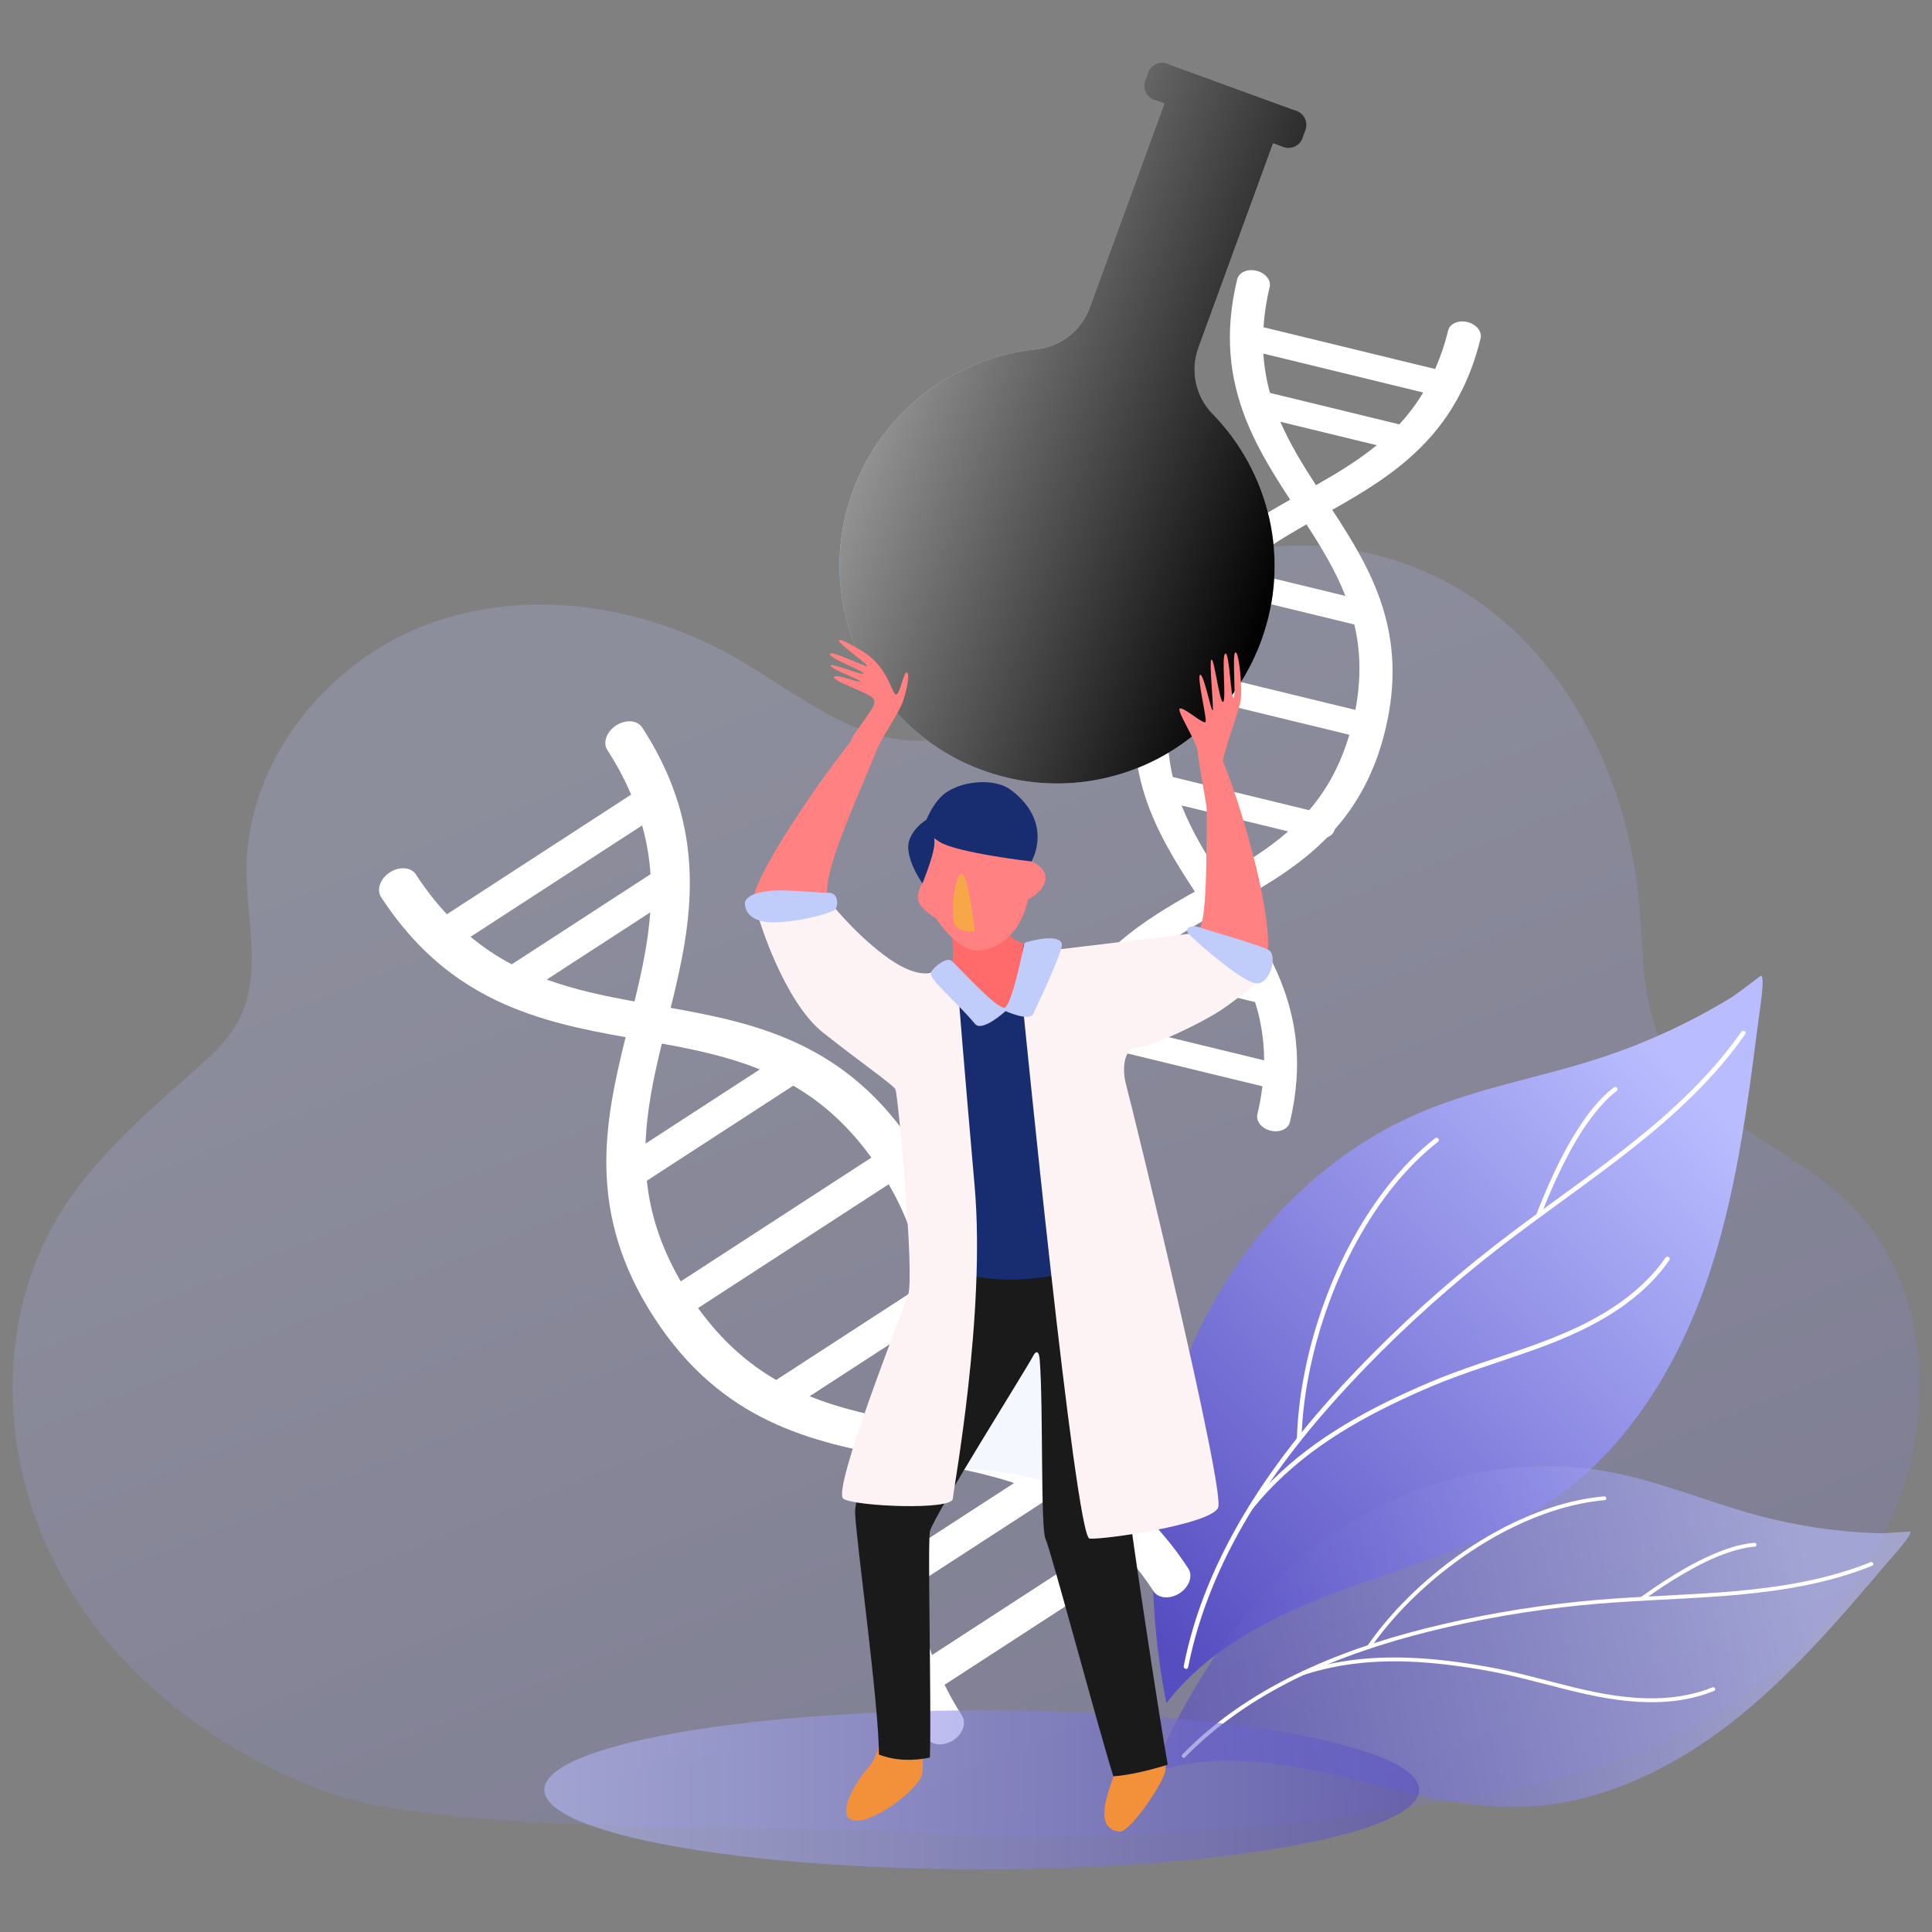
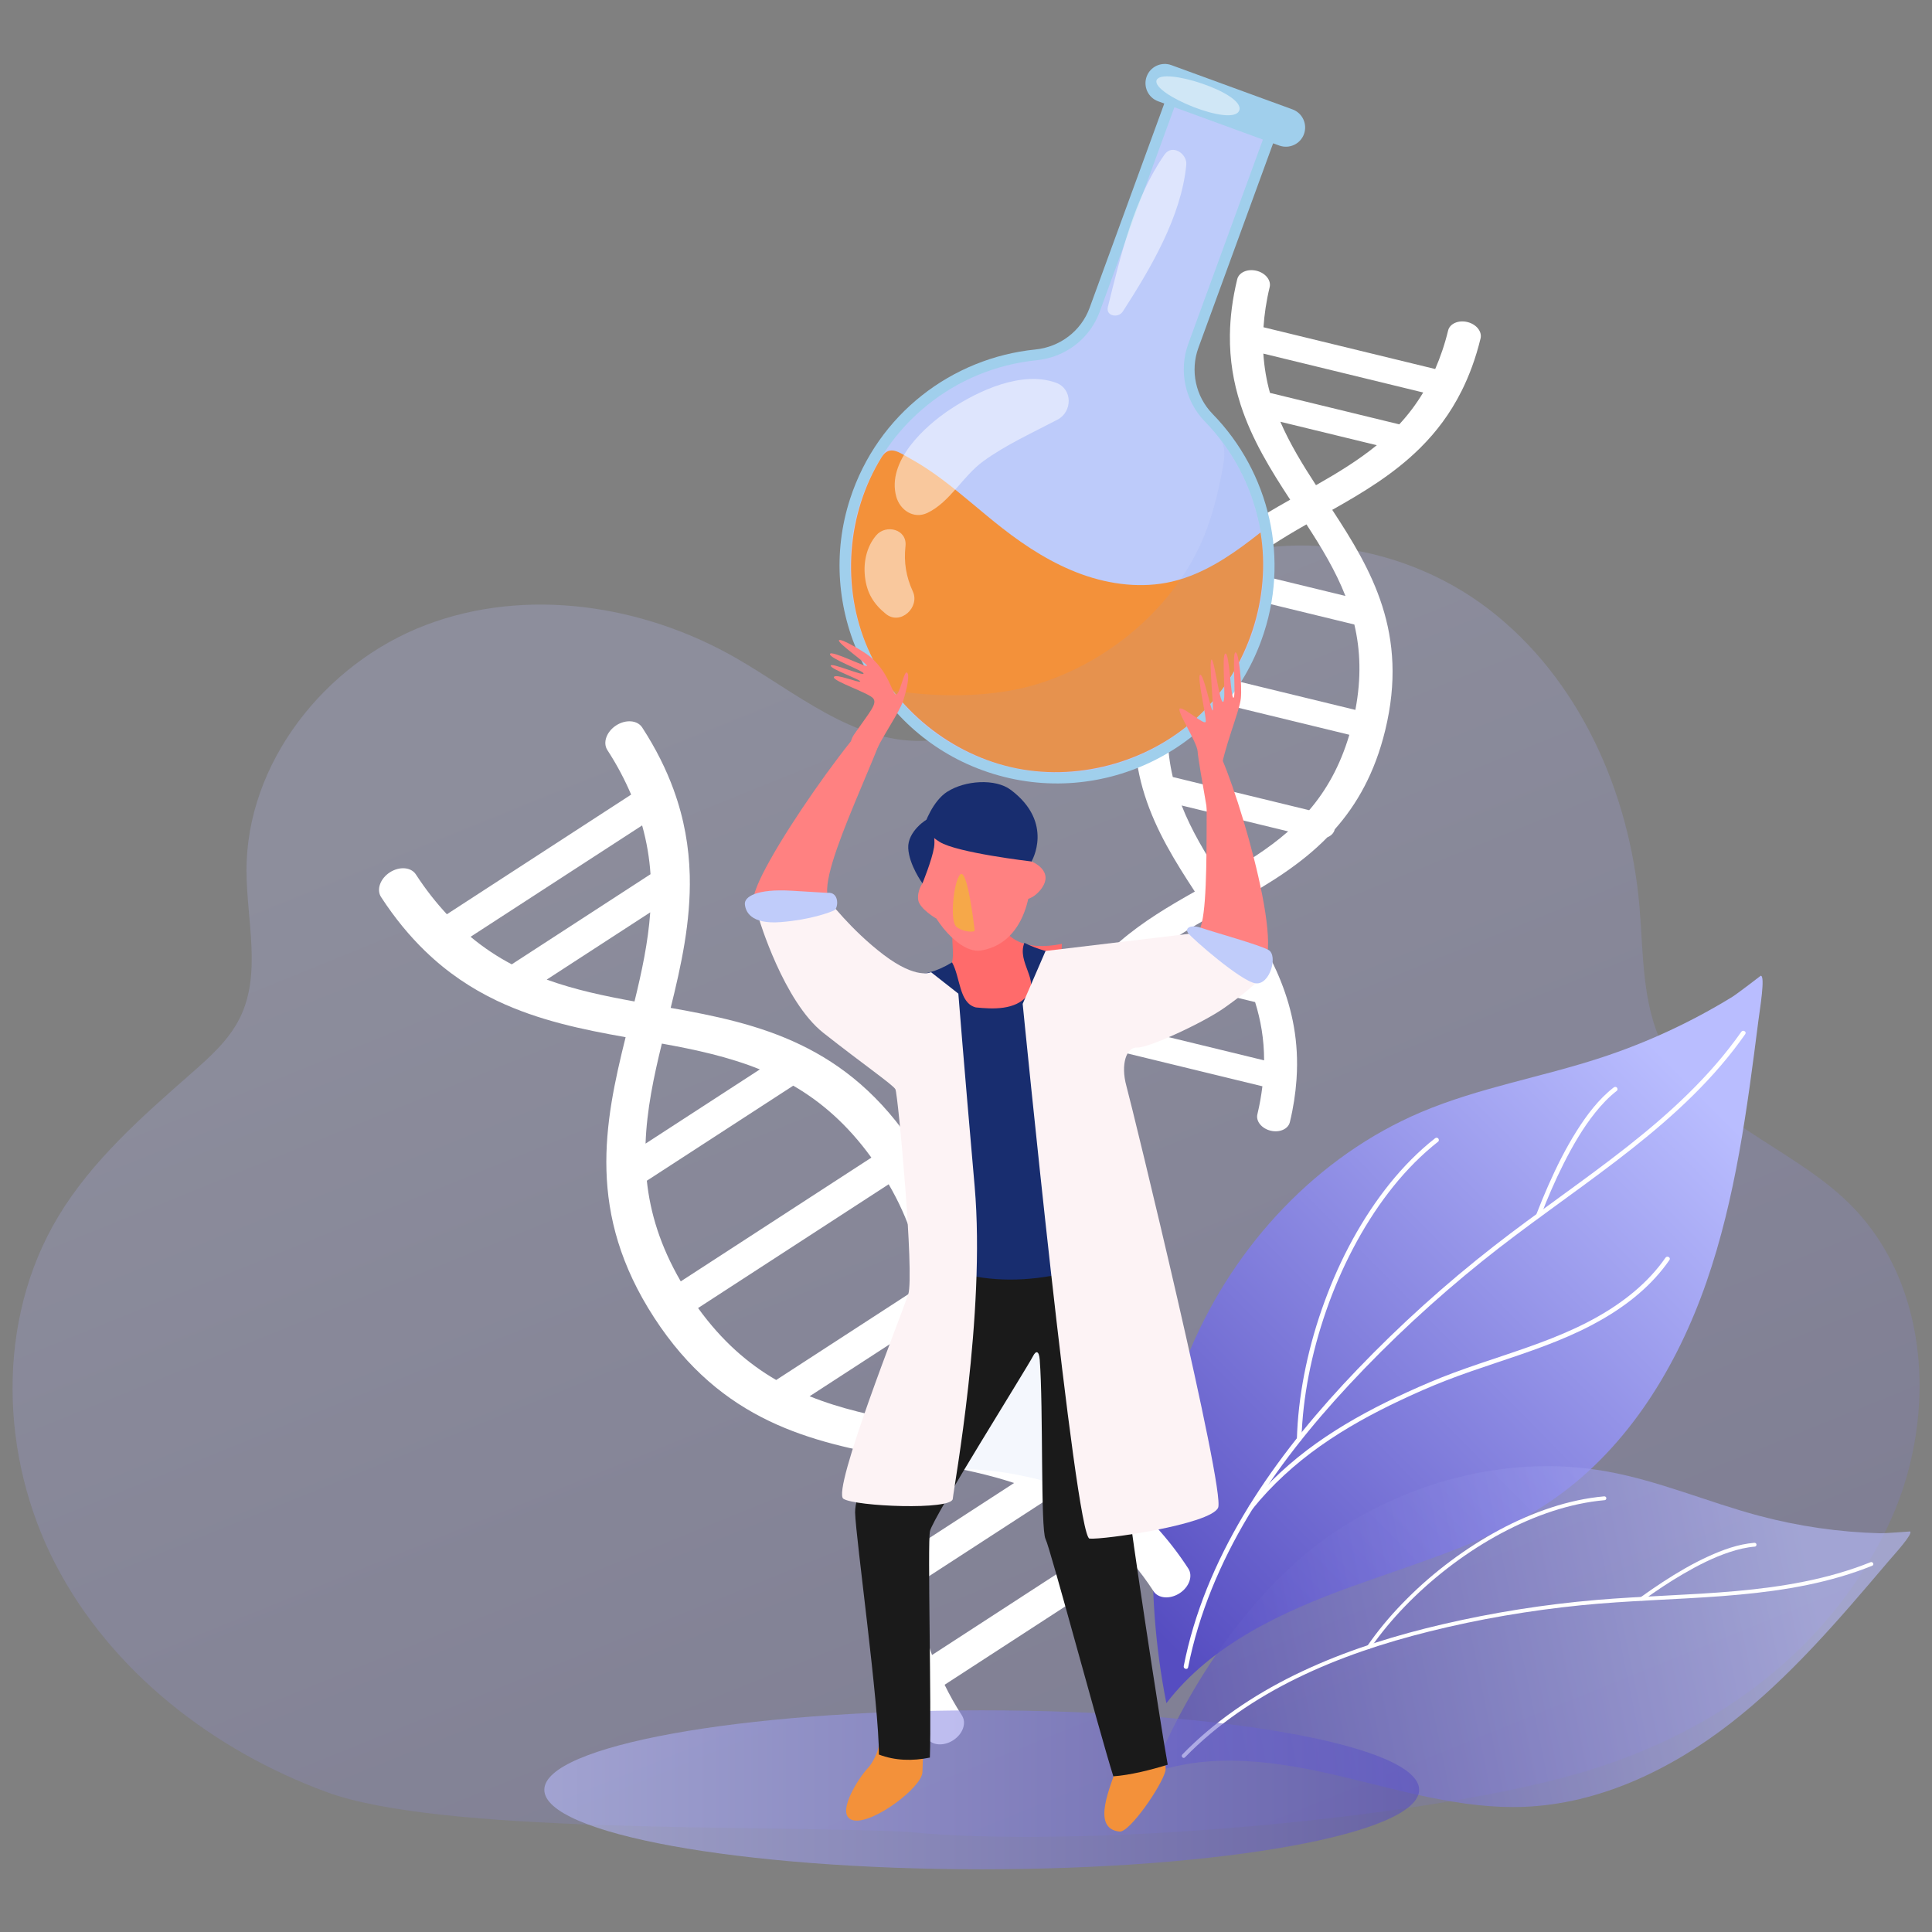
<svg xmlns="http://www.w3.org/2000/svg" xmlns:xlink="http://www.w3.org/1999/xlink" viewBox="0 0 500 500">
  <rect x="0" y="0" width="500" height="500" fill="#808080" stroke="none" />
  <defs>
    <style>      .cls-1 {        fill: url(#linear-gradient-2);      }      .cls-2, .cls-3 {        fill: #fff;      }      .cls-4 {        fill: url(#linear-gradient-4);        opacity: .56;      }      .cls-5 {        fill: #182d6f;      }      .cls-6, .cls-3 {        opacity: .5;      }      .cls-7 {        opacity: .6;      }      .cls-8 {        fill: #f4f7fd;      }      .cls-9 {        fill: #a0cfec;      }      .cls-10 {        isolation: isolate;      }      .cls-11 {        opacity: .22;      }      .cls-12 {        fill: #bdcbfa;      }      .cls-13 {        fill: #ff8181;      }      .cls-14 {        fill: #c0ccfa;      }      .cls-15 {        fill: #f6a849;      }      .cls-16 {        fill: url(#linear-gradient-3);      }      .cls-17 {        fill: #1a1a1a;      }      .cls-18 {        fill: #f3913a;      }      .cls-19 {        fill: #ff6b6b;      }      .cls-20 {        fill: url(#linear-gradient);      }      .cls-21 {        fill: url(#linear-gradient-5);        mix-blend-mode: overlay;      }      .cls-22 {        fill: #fdf3f5;      }      .cls-23 {        fill: #7fa0ec;        mix-blend-mode: multiply;        opacity: .11;      }    </style>
    <linearGradient id="linear-gradient" x1="-9863.63" y1="187.83" x2="-10059.28" y2="670.96" gradientTransform="translate(-9683.84) rotate(-180) scale(1 -1)" gradientUnits="userSpaceOnUse">
      <stop offset="0" stop-color="#b9bdff" />
      <stop offset="1" stop-color="#564dc1" />
    </linearGradient>
    <linearGradient id="linear-gradient-2" x1="-9993.63" y1="280.82" x2="-10134.93" y2="420.45" gradientTransform="translate(10431.93)" xlink:href="#linear-gradient" />
    <linearGradient id="linear-gradient-3" x1="-10172.27" y1="3881.99" x2="-10291.83" y2="4000.13" gradientTransform="translate(11111.33 2705.27) rotate(33.07)" xlink:href="#linear-gradient" />
    <linearGradient id="linear-gradient-4" x1="140.87" y1="463.2" x2="367.27" y2="463.2" gradientTransform="matrix(1,0,0,1,0,0)" xlink:href="#linear-gradient" />
    <linearGradient id="linear-gradient-5" x1="-276.28" y1="-1293.09" x2="-163.71" y2="-1293.09" gradientTransform="translate(49.38 1401.06) rotate(20.07)" gradientUnits="userSpaceOnUse">
      <stop offset="0" stop-color="#929292" />
      <stop offset="1" stop-color="#000" />
    </linearGradient>
  </defs>
  <g class="cls-10">
    <g id="Layer_1" data-name="Layer 1">
      <g>
        <g class="cls-11">
          <path class="cls-20" d="m234.74,474.06c43.78,4.53,131.88-2.98,173.8-15.12,40.51-11.73,66.27-35.9,79.63-63.09,13.36-27.19,11.96-63.28-9.68-84.48-15.11-14.8-38.5-21.61-48.03-40.5-5.59-11.08-5.11-24.07-6.18-36.44-2.56-29.47-15.6-58.86-39.09-76.85-23.49-17.99-57.96-22.46-83.2-7.03-21.91,13.39-37.65,40.53-63.32,41.18-17.77.45-32.59-12.44-47.99-21.32-24.18-13.94-54.46-18.57-80.54-8.64-26.08,9.93-46.43,35.7-46.35,63.61.03,12.89,3.99,26.63-1.77,38.17-2.84,5.67-7.71,10.01-12.48,14.2-12.75,11.19-25.76,22.59-34.5,37.14-16.11,26.83-15.1,62.08-.71,89.87,14.39,27.79,40.85,48.25,70.23,59.04,29.38,10.78,109.1,8.46,150.21,10.25" />
        </g>
        <g>
          <g>
            <path class="cls-1" d="m301.86,440.78c-5.74-28.62-5.15-64.91,6.29-91.76,11.44-26.85,32.74-49.8,59.61-61.19,14.91-6.32,31.08-9.03,46.48-14.07,11.93-3.9,23.4-9.21,34.09-15.78,1.18-.72,7.35-5.46,7.35-5.46,1.22,0-.23,8.64-.6,11.55-2.92,22.87-5.89,45.94-13.45,67.72-7.56,21.78-20.16,42.47-38.98,55.79-15.68,11.1-34.59,16.43-52.66,22.95-18.07,6.52-36.43,14.99-48.12,30.24" />
            <g>
              <path class="cls-2" d="m307.49,431.48c2.75-13.9,8.33-27.05,15.59-39.18,7.34-12.26,16.33-23.47,26.05-33.91,10.7-11.49,22.27-22.19,34.51-32.03,11.27-9.06,23.24-17.18,34.71-25.96,11.08-8.48,21.77-17.67,30.35-28.74,1.02-1.32,2.01-2.66,2.97-4.03.44-.63-.59-1.22-1.02-.6-8.12,11.57-18.63,21.17-29.69,29.86-11.22,8.82-23.07,16.82-34.33,25.6-12.52,9.77-24.35,20.44-35.34,31.9-9.86,10.27-19.04,21.27-26.72,33.27-7.59,11.86-13.7,24.77-17.1,38.47-.41,1.67-.79,3.35-1.12,5.04-.15.75,1,1.06,1.14.32h0Z" />
              <path class="cls-2" d="m324.13,390.54c5.03-6.26,11.02-11.69,17.57-16.32,6.55-4.63,13.61-8.48,20.86-11.89,3.8-1.79,7.65-3.49,11.56-5.01,4.36-1.7,8.8-3.19,13.24-4.68,8.33-2.79,16.72-5.58,24.53-9.68,6.95-3.65,13.5-8.35,18.42-14.53.61-.76,1.19-1.54,1.74-2.34.44-.63-.59-1.22-1.02-.6-4.52,6.52-10.87,11.51-17.73,15.37-7.57,4.26-15.79,7.13-24,9.89-4.44,1.49-8.89,2.95-13.28,4.59-4.02,1.5-7.97,3.19-11.87,4.97-7.28,3.32-14.38,7.05-21.03,11.51-6.58,4.42-12.69,9.58-17.89,15.57-.66.76-1.3,1.54-1.93,2.32-.47.59.36,1.43.84.84h0Z" />
              <path class="cls-2" d="m336.82,372.43c.16-5.5.81-10.98,1.85-16.38,1.1-5.69,2.62-11.3,4.52-16.78,1.92-5.54,4.24-10.94,6.96-16.13,2.68-5.11,5.74-10.01,9.26-14.59,3.32-4.33,7.07-8.35,11.26-11.86.5-.42,1.01-.83,1.53-1.24.25-.2.21-.63,0-.84-.25-.25-.59-.2-.84,0-4.32,3.4-8.18,7.35-11.63,11.62-3.63,4.51-6.82,9.37-9.61,14.44-2.86,5.21-5.3,10.64-7.34,16.22-2.02,5.5-3.65,11.14-4.86,16.87-1.16,5.49-1.93,11.08-2.21,16.69-.03.66-.06,1.31-.08,1.97-.02.76,1.16.76,1.19,0h0Z" />
              <path class="cls-2" d="m398.71,314.71c1.78-4.62,3.74-9.17,5.97-13.59,2.34-4.63,4.96-9.19,8.22-13.25,1.64-2.04,3.46-3.97,5.54-5.58.25-.2.21-.63,0-.84-.25-.25-.58-.2-.84,0-3.89,3.02-6.93,7.09-9.55,11.23-2.85,4.51-5.24,9.31-7.39,14.19-1.09,2.48-2.12,4.99-3.1,7.52-.12.3.13.65.41.73.34.09.61-.11.73-.41h0Z" />
            </g>
          </g>
          <g>
            <g class="cls-7">
              <path class="cls-16" d="m298.37,458.81c9.14-22.94,26.31-48.4,46.82-62.16,20.51-13.76,46.2-20.2,70.51-15.87,13.49,2.4,26.21,7.94,39.45,11.48,10.26,2.74,20.84,4.27,31.45,4.55,1.17.03,7.73-.47,7.73-.47.87.56-4.15,6.02-5.76,7.91-12.63,14.87-25.38,29.85-40.8,41.8-15.42,11.95-33.9,20.81-53.39,21.56-16.24.63-32.1-4.32-47.93-8.04-15.83-3.72-32.75-6.19-48.08-.77" />
            </g>
            <g>
              <path class="cls-2" d="m306.65,454.82c8.37-8.58,18.39-15.34,29.14-20.58,10.87-5.3,22.41-9.1,34.13-12.02,12.89-3.21,26.04-5.45,39.26-6.78,12.17-1.22,24.41-1.45,36.6-2.38,11.77-.9,23.59-2.48,34.79-6.37,1.33-.46,2.66-.96,3.97-1.49.6-.24.15-1.14-.45-.9-11.1,4.46-22.98,6.41-34.84,7.47-12.03,1.08-24.12,1.27-36.16,2.3-13.39,1.15-26.7,3.25-39.78,6.3-11.73,2.73-23.32,6.29-34.31,11.25-10.86,4.9-21.15,11.24-29.89,19.38-1.07.99-2.11,2.01-3.12,3.06-.45.46.21,1.21.67.75h0Z" />
-               <path class="cls-2" d="m337.35,433.48c6.46-2.12,13.21-3.2,19.99-3.46,6.78-.26,13.57.27,20.28,1.2,3.52.49,7.03,1.06,10.51,1.78,3.88.81,7.72,1.8,11.55,2.79,7.2,1.87,14.43,3.76,21.86,4.46,6.61.62,13.43.31,19.76-1.8.78-.26,1.55-.55,2.32-.86.6-.24.14-1.14-.45-.9-6.22,2.53-13.02,3.14-19.67,2.71-7.33-.48-14.49-2.23-21.58-4.07-3.84-.99-7.66-2.01-11.53-2.87-3.54-.79-7.12-1.42-10.71-1.96-6.69-1.01-13.45-1.64-20.22-1.54-6.71.1-13.42.93-19.88,2.78-.82.23-1.63.49-2.44.75-.61.2-.41,1.18.21.98h0Z" />
+               <path class="cls-2" d="m337.35,433.48h0Z" />
              <path class="cls-2" d="m354.7,426.49c2.65-3.83,5.64-7.41,8.88-10.76,3.41-3.53,7.07-6.8,10.95-9.81,3.92-3.04,8.05-5.8,12.38-8.23,4.25-2.38,8.7-4.45,13.3-6.07,4.35-1.53,8.87-2.66,13.46-3.21.55-.07,1.1-.12,1.65-.17.27-.02.44-.35.39-.59-.06-.29-.33-.41-.59-.39-4.63.41-9.19,1.43-13.61,2.87-4.66,1.52-9.16,3.49-13.48,5.81-4.43,2.37-8.67,5.1-12.69,8.11-3.97,2.97-7.73,6.21-11.23,9.72-3.36,3.36-6.49,6.96-9.27,10.81-.33.45-.65.9-.96,1.36-.37.53.47,1.08.84.55h0Z" />
              <path class="cls-2" d="m425.23,414.14c3.4-2.45,6.88-4.78,10.51-6.88,3.8-2.21,7.76-4.23,11.94-5.6,2.11-.69,4.29-1.22,6.5-1.4.27-.02.44-.35.39-.59-.06-.29-.32-.41-.59-.39-4.16.35-8.19,1.83-11.95,3.55-4.1,1.88-8.01,4.18-11.79,6.65-1.92,1.26-3.81,2.56-5.67,3.9-.22.16-.21.52-.04.71.2.22.49.2.71.04h0Z" />
            </g>
          </g>
        </g>
        <g>
          <path class="cls-2" d="m279.23,277.15c.61-2.52,1.36-4.83,2.17-7.04l45.31,11.02c-.29,2.33-.69,4.73-1.3,7.25-.43,1.78,1.1,3.68,3.42,4.24,2.32.56,4.55-.42,4.98-2.2.93-3.82,1.46-7.43,1.71-10.87.02-.15.03-.3.03-.45,1.25-18.97-6.89-32.69-15.45-45.73,8.26-4.65,16.5-9.61,23.41-16.67.96-.39,1.68-1.09,1.91-2.02,0-.01,0-.02,0-.03,5.73-6.45,10.38-14.58,13.07-25.65,6.11-25.11-3.54-41.54-13.71-57.05,7.98-4.49,15.93-9.27,22.69-15.95.07-.06.14-.13.2-.2,4.04-4.03,7.64-8.75,10.54-14.53,0-.02.02-.04.03-.05,2-4,3.68-8.5,4.93-13.64.43-1.78-1.1-3.68-3.42-4.24-2.32-.56-4.55.42-4.98,2.2-.89,3.67-2.03,6.94-3.34,9.96l-44.44-10.81c.22-3.28.71-6.71,1.6-10.38.43-1.78-1.1-3.68-3.42-4.24-2.32-.56-4.55.42-4.98,2.2-1.25,5.14-1.83,9.9-1.89,14.38,0,.02,0,.04,0,.06-.08,6.47.95,12.32,2.69,17.75.02.09.05.18.08.27,2.93,9.04,7.81,16.94,12.83,24.59-16.16,9.1-32.28,19.26-38.39,44.37-6.11,25.11,3.54,41.54,13.71,57.05-13.4,7.54-26.74,15.86-34.4,32.78-.42.37-.74.83-.87,1.38-.06.24-.07.48-.06.73-1.18,2.91-2.21,6.06-3.05,9.49-.43,1.78,1.1,3.68,3.42,4.24,2.32.56,4.55-.42,4.98-2.2Zm4.88-13.2c2.51-4.84,5.56-8.86,9-12.32l31.71,7.71c1.46,4.66,2.33,9.62,2.33,15.08l-43.03-10.47Zm15.06-17.66c4.43-3.42,9.27-6.33,14.25-9.16,3.13,4.81,6.09,9.61,8.45,14.68l-22.71-5.52Zm51.33-84.68c1.55,6.56,1.86,13.78.27,22.11l-45.97-11.18c2.41-8.13,6-14.4,10.39-19.51l35.31,8.59Zm-29.86-14.08c5.27-4.62,11.25-8.28,17.47-11.82,3.9,6,7.53,11.99,10.09,18.52l-27.56-6.7Zm28.57,42.63c-2.41,8.13-6,14.4-10.39,19.52l-35.3-8.59c-1.55-6.56-1.86-13.78-.27-22.11l45.97,11.18Zm-15.84,25.01c-5.27,4.62-11.24,8.28-17.47,11.81-3.9-6-7.53-11.99-10.09-18.52l27.55,6.7Zm7.21-89.6c-3.48-5.35-6.75-10.7-9.23-16.42l24.96,6.07c-4.83,3.94-10.19,7.2-15.74,10.35Zm27.75-24c-1.85,3.07-3.92,5.8-6.2,8.25l-33.46-8.14c-.9-3.22-1.48-6.6-1.72-10.17l41.38,10.07Z" />
          <path class="cls-2" d="m248.97,443.99c-1.76-2.7-3.22-5.35-4.51-7.97l48.63-31.58c1.86,2.25,3.69,4.66,5.44,7.36,1.24,1.91,4.26,2.14,6.75.53,2.49-1.62,3.5-4.47,2.26-6.38-2.66-4.1-5.47-7.65-8.37-10.83-.12-.14-.24-.29-.38-.4-16.09-17.31-35.44-21.65-54.54-25.04,2.84-11.44,5.39-23.11,4.89-35.39.47-1.2.45-2.45-.2-3.45,0-.01-.02-.02-.03-.03-.95-10.68-4.34-21.83-12.05-33.7-17.5-26.95-40.59-32.24-63.29-36.27,2.74-11.05,5.21-22.32,4.94-34.13,0-.12,0-.23-.01-.35-.2-7.09-1.39-14.37-4.15-21.93,0-.02-.02-.05-.02-.07-1.91-5.23-4.55-10.58-8.13-16.09-1.24-1.91-4.26-2.14-6.75-.53-2.49,1.62-3.5,4.47-2.26,6.38,2.56,3.94,4.54,7.76,6.15,11.52l-47.69,30.97c-2.78-3-5.46-6.37-8.02-10.31-1.24-1.91-4.26-2.14-6.75-.53-2.49,1.62-3.5,4.47-2.26,6.38,3.58,5.51,7.4,10.1,11.39,13.97.02.02.04.03.06.05,5.78,5.6,11.95,9.65,18.34,12.72.1.06.21.1.31.15,10.68,5.06,21.98,7.39,33.19,9.38-5.56,22.37-10.12,45.62,7.38,72.57,17.5,26.95,40.59,32.24,63.29,36.27-4.61,18.55-8.47,37.71.29,59.08-.02.7.12,1.38.5,1.96.17.26.37.48.6.68,1.62,3.56,3.59,7.17,5.98,10.86,1.24,1.91,4.26,2.14,6.75.53,2.49-1.62,3.5-4.47,2.26-6.38Zm-7.77-15.67c-2.24-6.4-3.27-12.58-3.47-18.65l34.03-22.09c5.46,2.65,10.69,6.11,15.62,10.75l-46.18,29.99Zm-3.12-28.69c.69-6.93,2.18-13.78,3.88-20.71,7.01,1.27,13.88,2.69,20.49,4.88l-24.37,15.82Zm-32.79-118.66c7.25,4.2,14.05,10.08,20.22,18.62l-49.33,32.03c-5.29-9.11-7.9-17.71-8.78-26.05l37.89-24.6Zm-38.22,14.99c.31-8.71,2.1-17.24,4.22-25.88,8.75,1.58,17.27,3.42,25.36,6.68l-29.57,19.2Zm62.92,10.53c5.29,9.11,7.9,17.71,8.78,26.05l-37.89,24.6c-7.26-4.2-14.05-10.08-20.22-18.62l49.33-32.03Zm9.11,35.66c-.31,8.71-2.1,17.24-4.22,25.88-8.75-1.58-17.27-3.42-25.35-6.68l29.57-19.2Zm-74.89-82.97c-7.81-1.41-15.43-3.02-22.72-5.66l26.79-17.4c-.55,7.74-2.18,15.35-4.07,23.06Zm1.97-45.57c1.2,4.29,1.9,8.5,2.17,12.64l-35.91,23.32c-3.67-1.93-7.23-4.28-10.66-7.13l44.41-28.83Z" />
          <g>
            <path class="cls-4" d="m367.27,463.2c0,11.36-50.68,20.57-113.2,20.57s-113.2-9.21-113.2-20.57,50.68-20.57,113.2-20.57,113.2,9.21,113.2,20.57Z" />
            <g>
              <g>
                <g>
                  <path class="cls-9" d="m310.16,89.97l21.19-57.99-28.17-10.29-21.19,57.98c-2.2,6.01-7.68,10.14-14.05,10.78-21.44,2.16-40.77,16.59-47.94,38.66-9.14,28.13,5.39,58.9,32.92,69.72,29.54,11.61,62.67-3.42,73.5-33.06,7.68-21.01,2.04-43.62-12.59-58.63-4.43-4.54-5.85-11.22-3.67-17.18Z" />
                  <path class="cls-12" d="m255.2,196.7c-.41-.15-.83-.31-1.25-.47-26.26-10.32-40-39.42-31.28-66.25,6.56-20.19,24.44-34.61,45.55-36.74,7.55-.76,13.84-5.59,16.4-12.61l20.22-55.35,22.9,8.37-20.22,55.35c-2.53,6.93-.84,14.82,4.3,20.09,14.28,14.65,18.98,36.52,11.96,55.71-4.9,13.42-14.74,24.13-27.69,30.15-12.95,6.02-27.48,6.64-40.9,1.73,0,0,0,0,0,0Z" />
                  <path class="cls-9" d="m331.08,37.67l-31.36-11.46c-2.58-.94-3.91-3.8-2.97-6.39h0c.94-2.58,3.8-3.91,6.39-2.97l31.36,11.46c2.58.94,3.91,3.8,2.97,6.39h0c-.94,2.58-3.8,3.91-6.39,2.97Z" />
                  <path class="cls-18" d="m306.73,149.54c-1.12.38-2.27.71-3.43.98-7.73,1.8-15.94.79-23.41-1.91-7.46-2.71-14.24-7.04-20.5-11.93-5.26-4.1-10.21-8.6-15.56-12.6-2.65-1.98-5.39-3.83-8.29-5.42-2.72-1.49-5.32-3.64-7.37-.35-9.06,14.6-10.46,33.67-3.62,49.43,6.84,15.76,21.73,27.77,38.58,31.12,16.85,3.35,35.2-2.05,47.54-14,12.35-11.95,18.35-30.11,15.56-47.06-5.98,4.72-12.34,9.29-19.5,11.73Z" />
                  <g class="cls-6">
                    <path class="cls-2" d="m273.29,99.05c-8.81-3.17-20,2.01-27.32,6.85-6.81,4.5-16.52,13.53-14.02,22.62.96,3.49,4.51,5.93,8.1,4.2,5.82-2.8,9.11-9.48,14.39-13.33,5.78-4.23,12.94-7.48,19.25-10.79,3.88-2.03,3.96-7.97-.41-9.55h0Z" />
                  </g>
                  <g class="cls-6">
                    <path class="cls-2" d="m226.76,138.55c-2.49,2.94-3.33,6.88-2.91,10.68.46,4.17,2.2,7.06,5.42,9.66,3.76,3.04,8.84-1.72,6.98-5.8-1.76-3.86-2.37-7.55-1.91-11.76.48-4.4-5.08-5.74-7.59-2.77h0Z" />
                  </g>
                  <path class="cls-23" d="m315.87,113.82c1.78,2.33.7,6.59.21,9.17-1.56,8.14-3.88,15.96-8.11,23.13-6.45,10.94-16.18,19.89-27.36,25.85-2.79,1.49-5.67,2.79-8.64,3.88-2.26.84-4.57,1.55-6.91,2.11-1.82.44-3.66.8-5.52,1.07-9.44,1.4-19.25,1.09-28.66-.34,5.75,7.62,13.58,13.8,23.05,17.52.41.16.83.32,1.25.47,13.42,4.9,27.94,4.29,40.9-1.73,12.96-6.02,22.79-16.73,27.69-30.15,6.3-17.24,3.13-36.61-7.92-50.99Z" />
                  <path class="cls-3" d="m299.32,20.76c-1.32,3.61,19.76,12.3,21.4,7.82,1.64-4.48-20.08-11.42-21.4-7.82Z" />
                  <g class="cls-6">
                    <path class="cls-2" d="m290.57,80.64c7.16-11.11,15.16-24.56,16.44-38,.27-2.84-3.63-5.48-5.62-2.65-7.89,11.25-11.39,26.26-14.67,39.43-.61,2.44,2.72,2.97,3.85,1.21h0Z" />
                  </g>
                </g>
-                 <path class="cls-21" d="m313.83,107.14c-4.43-4.54-5.85-11.22-3.67-17.18l19.32-52.88,2.65.97c2,.73,4.22-.3,4.95-2.3l.77-2.1c.73-2-.3-4.22-2.3-4.95l-33.46-12.23c-2-.73-4.22.3-4.95,2.3l-.77,2.1c-.73,2,.3,4.22,2.3,4.95l2.65.97-19.32,52.88c-2.2,6.01-7.68,10.14-14.05,10.78-21.44,2.16-40.77,16.59-47.94,38.66-9.14,28.13,5.39,58.9,32.92,69.72,29.54,11.61,62.67-3.42,73.5-33.06,7.68-21.01,2.05-43.62-12.59-58.63Z" />
              </g>
              <g>
                <path class="cls-13" d="m266.96,222.95s6.24,2.42,2.35,7.3c-3.89,4.88-8.71,1.55-8.71,1.55l6.36-8.85Z" />
                <path class="cls-8" d="m294.79,391.54c-9.83-3.66-34.54-13.97-52.96-10.65-18.42,3.33,25.05-50,25.05-50l21.4.26,6.51,60.38Z" />
                <path class="cls-13" d="m214.09,231.06c-.87-10.09,18.87-46.08,15.76-48.49s-36.47,44.58-34.82,50.86c.94,3.58,11.36,18.03,20.18,30.99,5.09-4.37,8.45-5.33,13.51-9.99-11.52-6.19-14.21-18.53-14.63-23.37Z" />
                <path class="cls-13" d="m313.61,192.04c-2.91-.29.64,47.48-3.92,49.39-2.19.92-12,4.85-22.76,8.99,5.93,5.48,7.01-1,13.05,4.18,7.72-11.71,25.12-.69,27.47-5.75,4.19-9.04-10.93-56.53-13.84-56.82Z" />
                <path class="cls-18" d="m301.6,458.35c-.99,3.91-9.28,15.92-11.85,15.66-7.76-.78-1.85-12.5-.88-16.48.07-.29,1.31-2.08.84-3.71,4.43-.7,7.34-.61,11.27-2.23.55,3.47.82,5.96.62,6.76Z" />
                <path class="cls-18" d="m224.89,457.26c-2.85,2.91-9.04,12.83-3.98,13.84,5.06,1.01,17.66-8.54,17.81-12.44.03-.71.1-2.79.2-5.74-4.47.94-7.19-.73-11.36-2.33-.02,2.98-2.24,6.22-2.67,6.66Z" />
                <path class="cls-17" d="m245.02,317.87c-.95,3.38-3.41,10.33-5.06,21.69-1.65,11.35-18.88,43.64-18.66,51.89.18,6.66,6.24,50.07,6.15,62.62,4.17,1.6,8.73,1.72,13.2.79.46-13.23-.65-55.68.03-58.62.83-3.59,25.09-42.18,26.67-45.28.76-1.49,1.55-1.42,1.73.93.96,12.48.18,43.81,1.51,46.42,1.25,2.45,13.5,48.47,17.54,61.4,4.25-.29,9.8-1.67,14.08-3.01-2.09-11.43-9.93-63.55-9.93-65.54,0-2.29,6.55-50.65,6.55-61.27,0-4.21-1.4-8.58-2.63-11.99-18.83,5.56-34.67,10.61-51.18,0Z" />
                <path class="cls-19" d="m274.81,244.27c-9.55,1.94-14.54-1.32-15.92-5.88-1.38-4.56-11.42-5.42-12.26,1-.84,6.42,1.98,10.77-3.68,13.31-5.66,2.54,6.02,12.59,6.02,12.59l14.21,2.02,11.19-11.79.44-11.25Z" />
                <path class="cls-5" d="m326.98,251.48c.29-9.74-13.63-2.86-17.29-10.05-11.55,4.63-30.64,9.61-44.58,2.57-2.02,4.99,4.13,9.98.71,13.73-3.11,3.69-8.81,3.45-13.28,2.99-4.38-1.12-3.95-7.73-6.15-11.66-16.79,10.24-24.61-7.29-32.21-16.43-3.54,5.89-10.97,3.7-17.76,3.75,11.7,29.8,34.19,39.39,37.97,41.21,1.42,14.03,5.56,35.39,7.94,49.81,18.11,7.55,37.48,2.77,55.05-6-1.99-11.66-4.39-32.83-9.6-48.07,4.78-4.39,14.94-4.75,39.2-21.85Z" />
                <path class="cls-22" d="m240.96,251.6s-3.67,2.02-12.24-4.47c-8.57-6.5-14.55-14.49-14.55-14.49l-17.76,5.1s6.37,21.45,16.69,29.58c10.31,8.13,17.96,13.39,18.63,14.58.67,1.2,4.97,48.1,3.32,53.09-1.66,4.99-19.9,50.9-16.77,52.9,3.13,1.99,28.03,3.02,28.3,0,.27-3.02,8.55-47.9,5.66-80.84-2.89-32.93-4.22-49.9-4.22-49.9l-7.07-5.55Z" />
                <g>
                  <path class="cls-13" d="m248.39,206.8c-14.19,2-10.23,19.71-9.06,24.37,1.67,6.62,9.05,15.81,14.65,14.81,12.36-2.2,13.92-17.79,12.45-26.05-1.47-8.27-8.78-14.44-18.03-13.13Z" />
                  <path class="cls-15" d="m248.47,226.36c-1.66,1.76-2.76,12.07-.93,13.51,1.83,1.44,4.79,1.44,4.71.93-.08-.52-1.87-16.48-3.78-14.44Z" />
                </g>
                <path class="cls-13" d="m225.31,197.08c3-6.64,7.35-12.44,8.41-15.7,1.07-3.26,1.78-6.91.98-7.33-.8-.42-1.86,5.98-2.87,5.68s-1.68-5.69-6.82-9.92c-1.41-1.16-7.58-4.82-7.89-4.09-.31.74,6.26,5.26,7.19,6.45.94,1.2-9.23-4.06-9.51-2.92-.27,1.14,8.89,4.4,8.69,5.07-.2.68-8.42-2.94-8.5-2.05-.08.9,7.6,3.53,7.62,4.09.02.56-6.44-2.18-6.8-1.13-.35,1.04,9.13,4.12,10.19,5.53,1.05,1.42-.8,3.34-4.91,9.24-3.43,4.91,4.22,7.07,4.22,7.07Z" />
                <path class="cls-13" d="m315.79,200.4c.85-6.7,5-16.23,5.34-19.67.35-3.43-.5-12.19-1.41-11.89-.91.3.23,11.47-.49,11.74-.72.27-1.02-11.76-2.11-11.44-1.09.32.32,12.21-.59,12.51-.91.3-2.27-11.23-3-10.95-.72.27.71,13.11.29,13.16-.42.05-2.31-9.53-3.22-9.23-.91.3,1.68,11.01,1.44,12.12-.24,1.11-5.32-3.56-6.62-3.41-1.3.15,4.43,8.71,4.53,11.15.1,2.44,4.37,25.74,4.37,25.74l1.47-19.83Z" />
                <path class="cls-5" d="m245.16,204.9c4.51-2.91,12.4-3.52,16.46-.46,11.3,8.52,5.33,18.51,5.33,18.51,0,0-19.31-2.24-23.79-5.08-4.48-2.84-3.85-4.56-3.85-4.56,0,0,1.95-5.91,5.84-8.42Z" />
                <path class="cls-5" d="m240.41,211.86c-.5-.04-5.58,3.29-5.36,7.65.22,4.36,3.68,9.1,3.68,9.1,0,0,2.45-5.97,3-9.32.55-3.35-1.32-7.42-1.32-7.42Z" />
                <path class="cls-13" d="m238.73,228.6s-1.46,2.07-1.09,4.35c.37,2.28,4.68,4.78,4.68,4.78l-3.6-9.13Z" />
                <path class="cls-22" d="m309.69,241.43l-39.1,4.68-5.92,13.69s13.64,138.06,17.3,138.39c3.66.33,31.27-3.66,33.27-7.98,2-4.33-22.15-103.46-23.72-109.12-1.56-5.66,0-10.16,2.76-9.98,2.76.18,16.97-6.32,22.62-10.31,5.66-3.99,8.03-6.33,8.03-6.33l-15.23-13.04Z" />
                <path class="cls-14" d="m310.76,240.09c3.42,1.18,15.02,4.37,17.53,5.76,2.51,1.39.39,9.14-3.36,8.63-3.75-.51-16.3-11.51-17.4-12.94-1.1-1.44.75-2.3,3.23-1.44Z" />
                <path class="cls-14" d="m214.09,231.06c3.25-.34,2.89,4.05,1.79,4.55s-5.98,2.4-13.81,3.03c-7.83.62-9.15-2.79-9.3-4.65-.15-1.86,2.94-4.02,12.13-3.47l9.19.55Z" />
-                 <path class="cls-14" d="m265.11,244.01c5.27-1.65,9.39-1.56,9.7.27.31,1.83-6.48,16.13-7.43,18.15-.95,2.02-7.15-.75-7.15-.75,0,0-6.04,5.53-7.88,3.32-5-6-12.32-11.78-11.39-13.41.94-1.62,3.98-3.84,5.22-2.99,1.23.85,11.94,12.97,13.88,12.12,1.94-.86,5.05-16.71,5.05-16.71Z" />
              </g>
            </g>
          </g>
        </g>
      </g>
    </g>
  </g>
</svg>